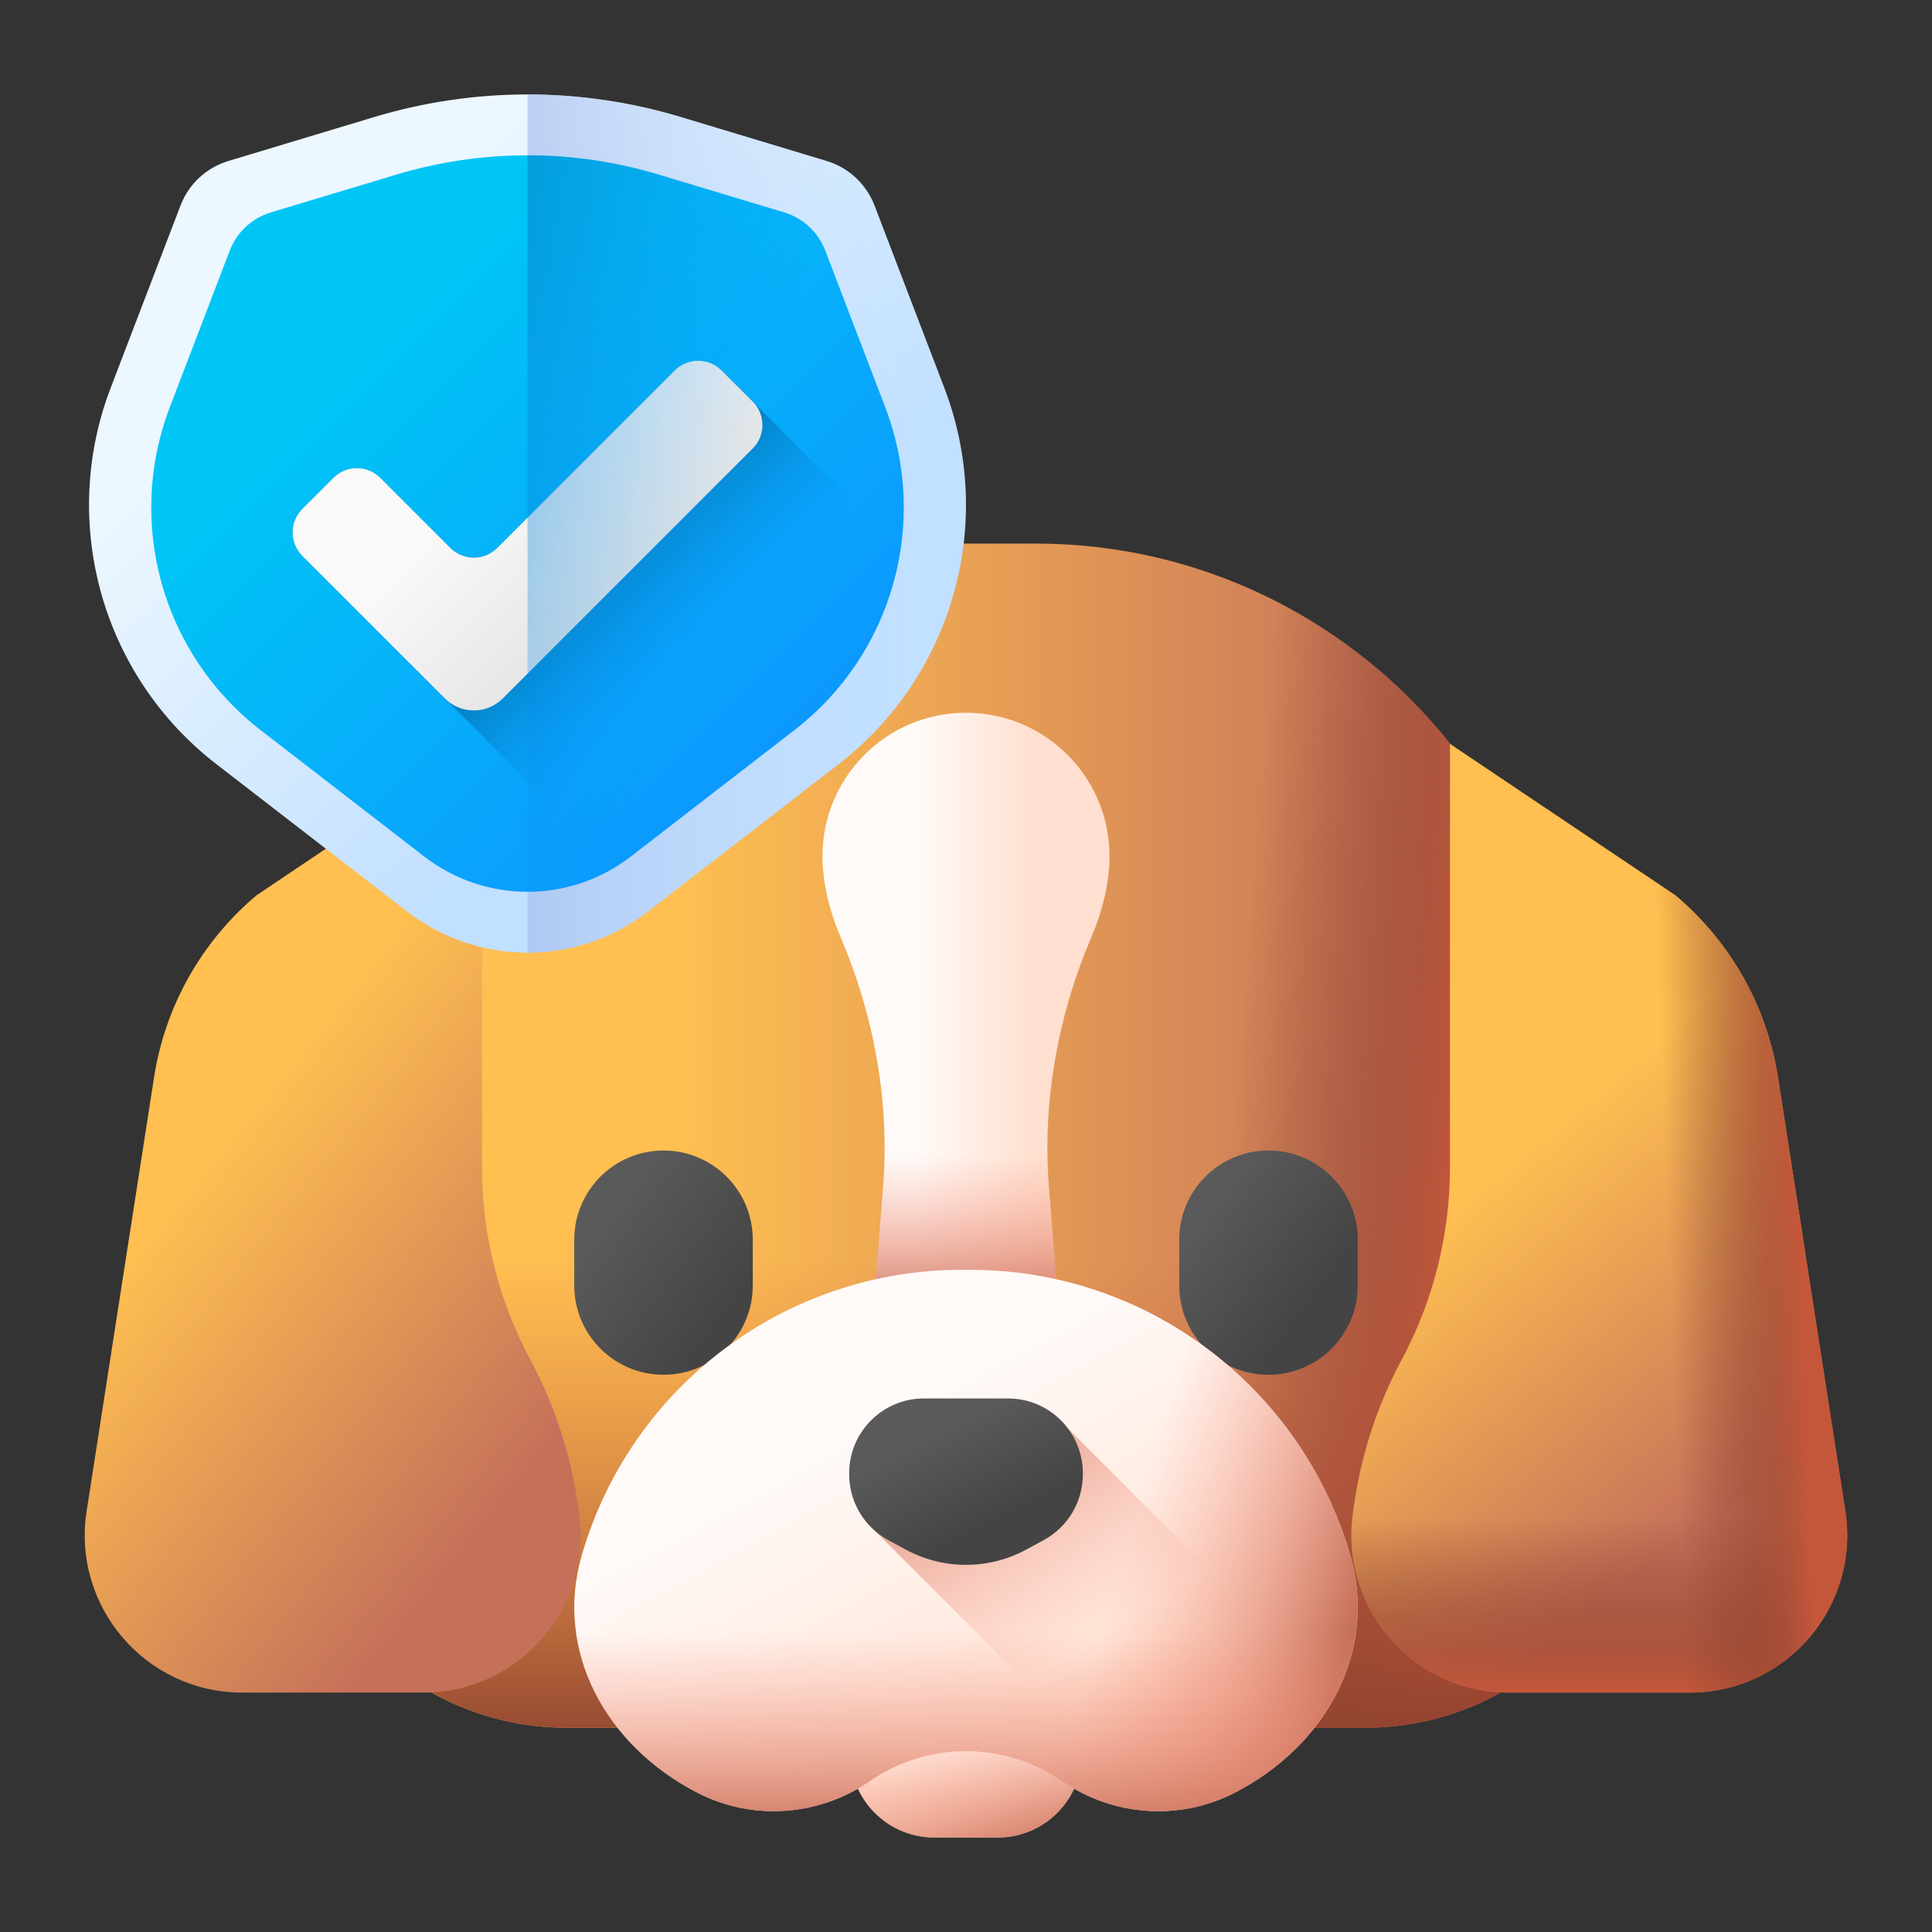
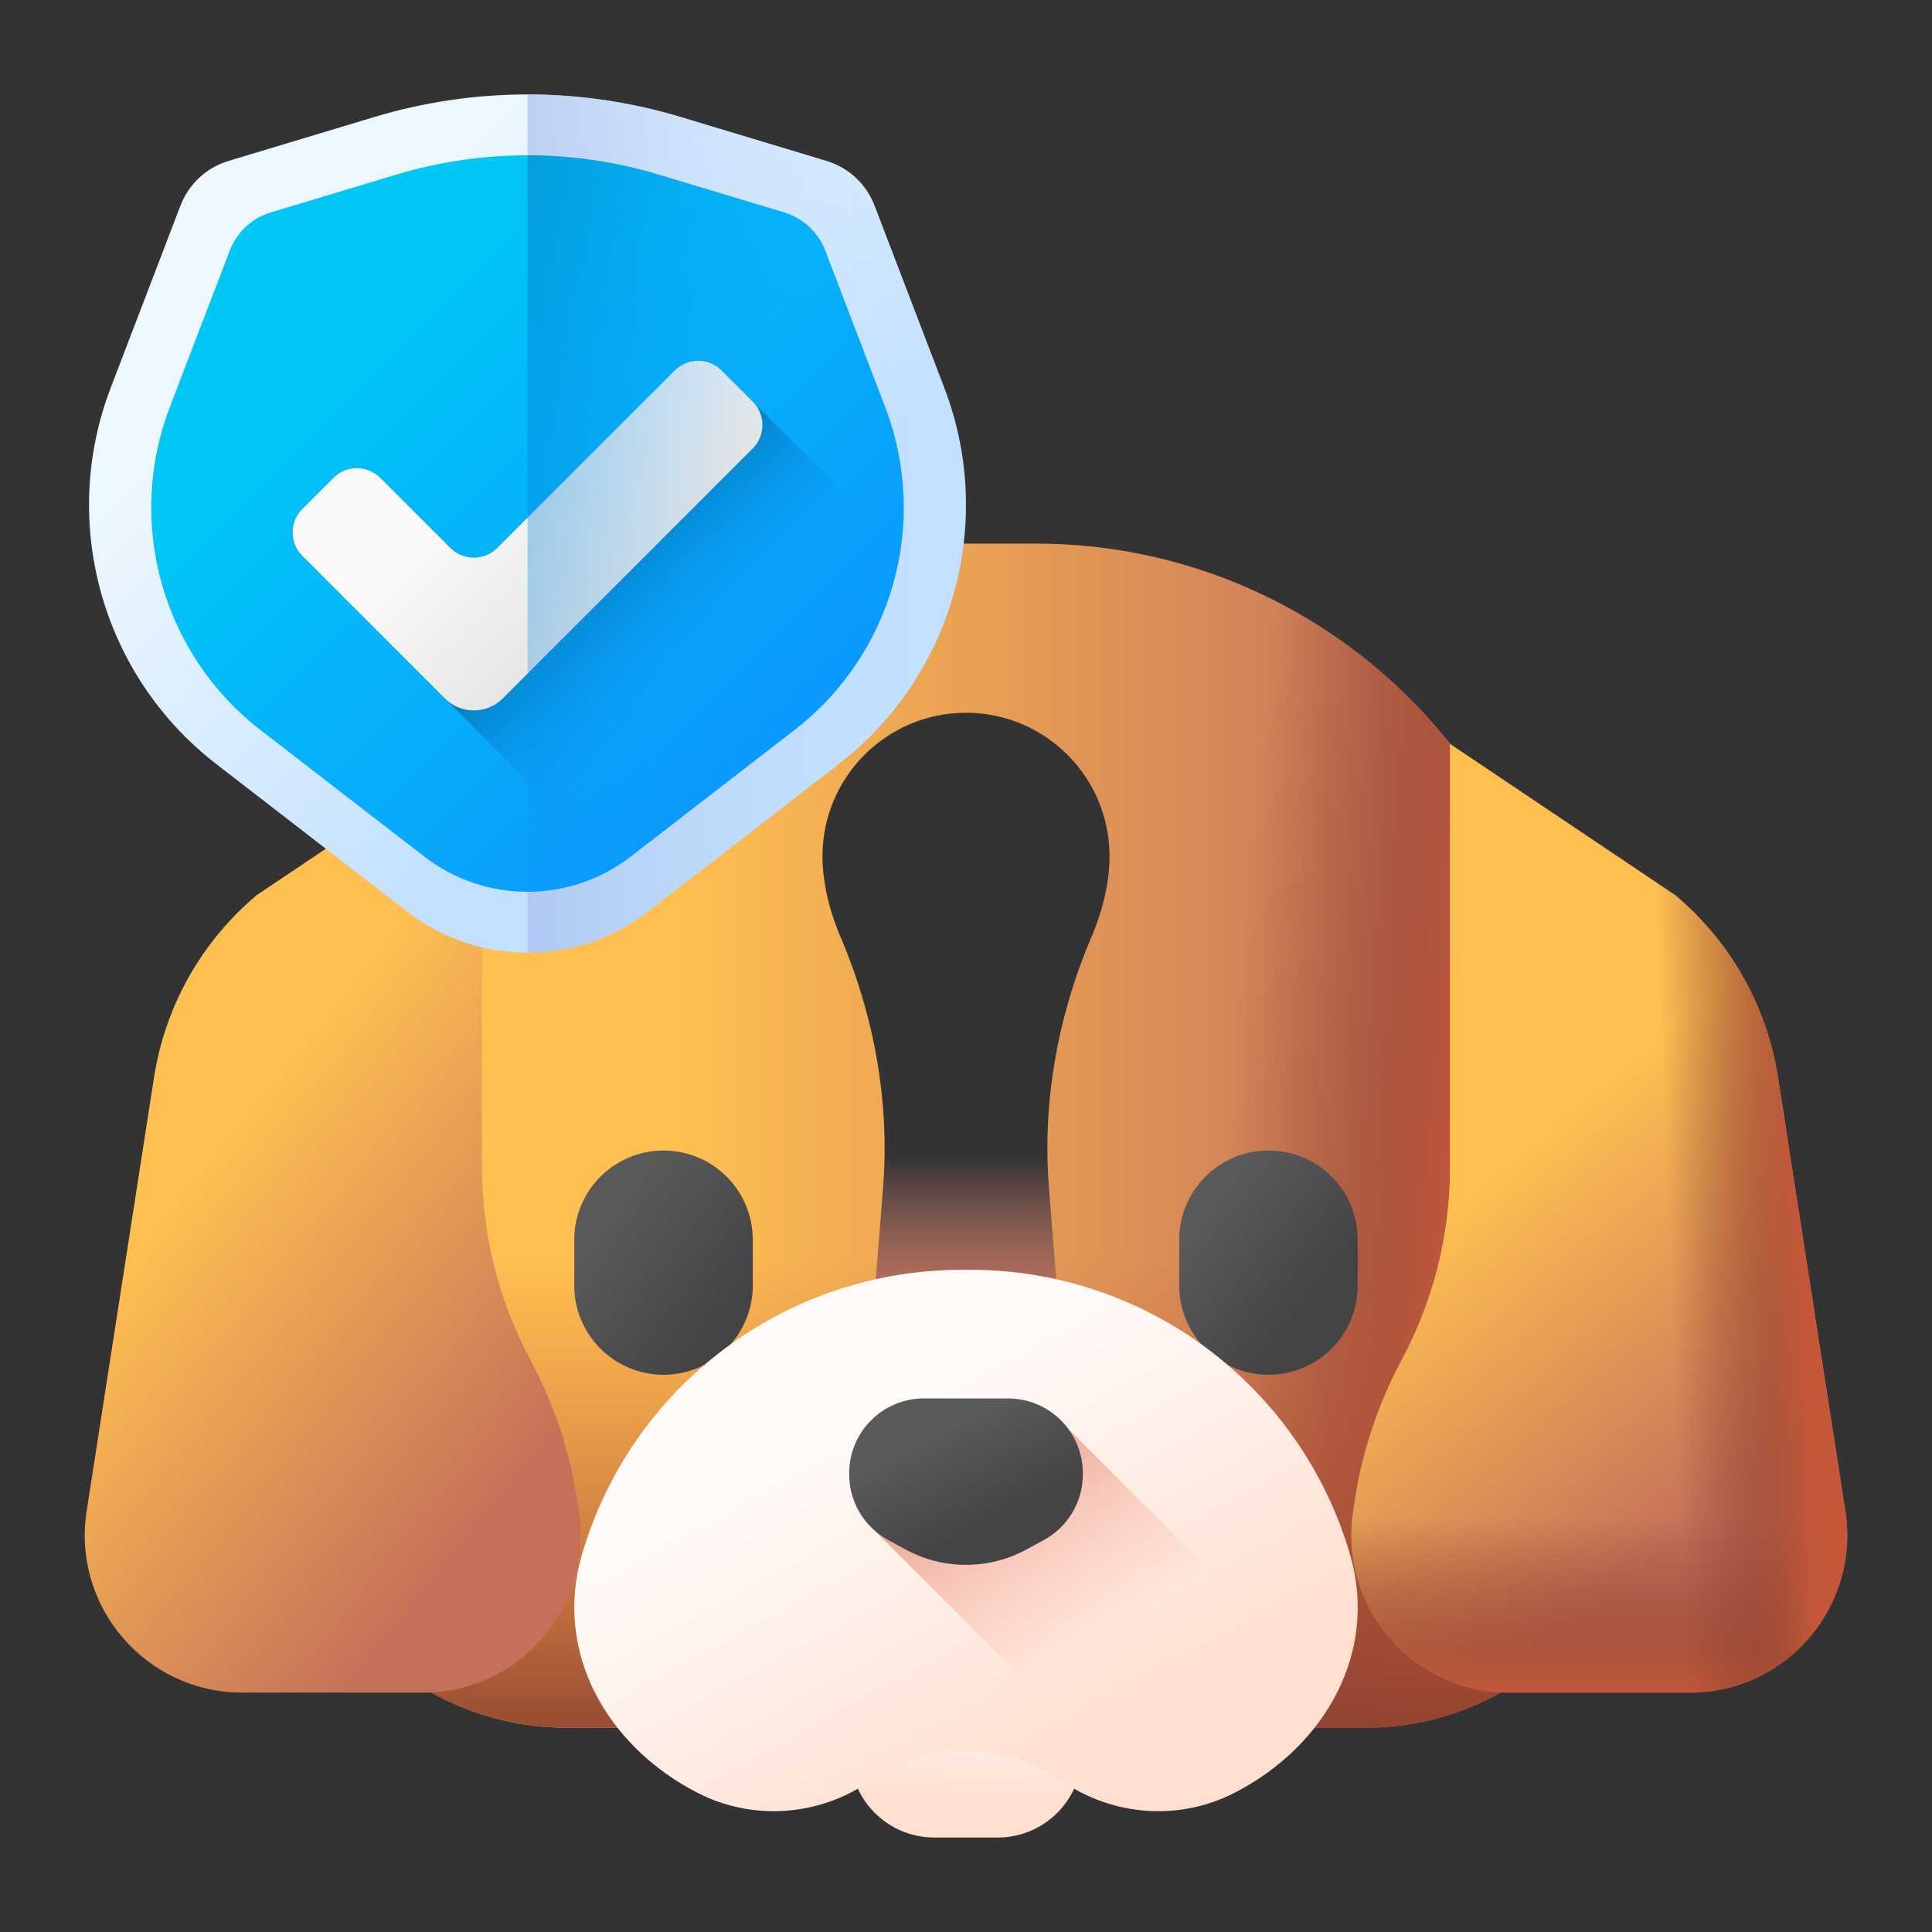
<svg xmlns="http://www.w3.org/2000/svg" width="60" height="60" viewBox="0 0 60 60" fill="none">
  <rect x="0" y="0" width="60" height="60" fill="#333333" stroke="none" />
  <path d="M30.984 57.066H29.016C27.453 57.066 26.239 55.705 26.417 54.153L27.115 48.063H32.885L33.583 54.153C33.761 55.705 32.547 57.066 30.984 57.066Z" fill="url(#paint0_linear_757_1012)" />
-   <path d="M30.984 57.066H29.016C27.453 57.066 26.239 55.705 26.417 54.153L27.115 48.063H32.885L33.583 54.153C33.761 55.705 32.547 57.066 30.984 57.066Z" fill="url(#paint1_linear_757_1012)" />
-   <path d="M25.008 20.013H34.992V43.312H25.008V20.013Z" fill="url(#paint2_linear_757_1012)" />
  <path d="M25.008 31.585H34.992V43.311H25.008V31.585Z" fill="url(#paint3_linear_757_1012)" />
  <path d="M42.388 53.656H33.908L32.576 36.887C32.364 34.213 32.853 31.543 33.904 29.076C34.257 28.248 34.458 27.375 34.458 26.594C34.458 24.132 32.462 22.135 30 22.135C27.538 22.135 25.542 24.132 25.542 26.594C25.542 27.375 25.743 28.248 26.095 29.076C27.147 31.543 27.636 34.213 27.424 36.887L26.093 53.656H17.612C12.168 53.656 8.078 48.684 9.129 43.342L11.726 30.125C13.239 22.43 19.986 16.882 27.829 16.882H32.171C40.014 16.882 46.761 22.43 48.273 30.125L50.871 43.342C51.922 48.684 47.833 53.656 42.388 53.656Z" fill="url(#paint4_linear_757_1012)" />
  <path d="M48.273 30.125C46.761 22.43 40.014 16.882 32.171 16.882H27.829C27.767 16.882 27.705 16.883 27.643 16.884V22.81C28.327 22.383 29.134 22.135 30 22.135C32.462 22.135 34.458 24.132 34.458 26.594C34.458 27.375 34.257 28.248 33.905 29.076C32.853 31.543 32.364 34.213 32.576 36.887L33.909 53.656H42.388C47.833 53.656 51.922 48.684 50.871 43.342L48.273 30.125Z" fill="url(#paint5_linear_757_1012)" />
  <path d="M17.612 53.656H26.093L27.424 36.887C27.543 35.389 27.441 33.893 27.145 32.433H11.273L9.129 43.343C8.078 48.685 12.168 53.656 17.612 53.656Z" fill="url(#paint6_linear_757_1012)" />
  <path d="M32.576 36.887L33.908 53.656H42.388C47.833 53.656 51.922 48.685 50.871 43.343L48.727 32.433H32.856C32.559 33.893 32.457 35.39 32.576 36.887Z" fill="url(#paint7_linear_757_1012)" />
  <path d="M20.606 42.695C19.076 42.695 17.834 41.454 17.834 39.923V38.501C17.834 36.971 19.076 35.73 20.606 35.73C22.137 35.73 23.378 36.971 23.378 38.501V39.923C23.378 41.454 22.137 42.695 20.606 42.695Z" fill="url(#paint8_linear_757_1012)" />
  <path d="M39.394 42.695C37.863 42.695 36.622 41.454 36.622 39.923V38.501C36.622 36.971 37.863 35.73 39.394 35.73C40.925 35.73 42.166 36.971 42.166 38.501V39.923C42.166 41.454 40.925 42.695 39.394 42.695Z" fill="url(#paint9_linear_757_1012)" />
  <path d="M41.929 48.284C40.401 43.04 35.595 39.435 30.134 39.435H29.867C24.405 39.435 19.599 43.04 18.072 48.284C17.195 51.292 18.829 54.231 21.679 55.686C23.387 56.557 25.439 56.403 27.018 55.314C28.813 54.075 31.187 54.075 32.983 55.314H32.983C34.561 56.403 36.614 56.557 38.322 55.686C41.171 54.231 42.805 51.292 41.929 48.284Z" fill="url(#paint10_linear_757_1012)" />
-   <path d="M41.929 48.284C40.401 43.04 35.595 39.435 30.134 39.435H29.867C29.659 39.435 29.453 39.442 29.248 39.452V54.44C30.531 54.254 31.868 54.545 32.983 55.314H32.983C34.561 56.403 36.614 56.557 38.322 55.686C41.171 54.231 42.805 51.292 41.929 48.284Z" fill="url(#paint11_linear_757_1012)" />
  <path d="M41.47 52.666L33.17 44.367L27.154 47.524L35.875 56.245C36.711 56.261 37.551 56.079 38.322 55.685C39.71 54.977 40.808 53.916 41.47 52.666Z" fill="url(#paint12_linear_757_1012)" />
  <path d="M31.872 48.123L32.414 47.829C33.162 47.423 33.629 46.639 33.629 45.788V45.752C33.629 44.47 32.589 43.43 31.307 43.43H28.693C27.411 43.43 26.372 44.47 26.372 45.752V45.788C26.372 46.639 26.838 47.423 27.586 47.829L28.128 48.123C29.296 48.756 30.705 48.756 31.872 48.123Z" fill="url(#paint13_linear_757_1012)" />
  <path d="M13.143 52.565H7.521C4.522 52.565 2.23 49.889 2.691 46.926L4.784 33.457C5.127 31.248 6.26 29.238 7.972 27.8L14.97 23.101V36.261C14.97 38.344 15.486 40.395 16.471 42.231C17.259 43.701 17.77 45.302 17.979 46.957C18.418 49.91 16.13 52.565 13.143 52.565Z" fill="url(#paint14_linear_757_1012)" />
  <path d="M46.857 52.565H52.479C55.478 52.565 57.77 49.889 57.309 46.926L55.216 33.457C54.873 31.248 53.739 29.238 52.028 27.8L45.03 23.101V36.261C45.03 38.344 44.514 40.395 43.529 42.231C42.741 43.701 42.23 45.302 42.021 46.957C41.582 49.91 43.87 52.565 46.857 52.565Z" fill="url(#paint15_linear_757_1012)" />
-   <path d="M18.071 48.284C17.195 51.292 18.829 54.231 21.678 55.686C23.386 56.558 25.439 56.404 27.017 55.314C28.813 54.076 31.187 54.076 32.982 55.314H32.983C34.561 56.404 36.614 56.558 38.322 55.686C41.171 54.231 42.805 51.292 41.929 48.284C41.603 47.166 41.127 46.123 40.529 45.173H19.471C18.873 46.123 18.397 47.166 18.071 48.284Z" fill="url(#paint16_linear_757_1012)" />
  <path d="M45.03 36.261C45.03 38.344 44.514 40.395 43.529 42.231C42.741 43.701 42.23 45.302 42.021 46.957C41.582 49.911 43.87 52.565 46.857 52.565H52.479C55.478 52.565 57.77 49.889 57.309 46.926L55.569 35.73H45.03V36.261Z" fill="url(#paint17_linear_757_1012)" />
  <path d="M55.216 33.456C54.873 31.248 53.739 29.238 52.028 27.8L47.69 24.887V52.565H52.479C55.478 52.565 57.77 49.889 57.309 46.925L55.216 33.456Z" fill="url(#paint18_linear_757_1012)" />
  <path d="M25.671 4.999L21.138 3.633C18.036 2.7 14.728 2.7 11.627 3.633L7.094 4.999C6.411 5.205 5.861 5.715 5.606 6.382L3.438 12.043C1.833 16.236 3.166 20.985 6.718 23.73L12.646 28.31C14.847 30.011 17.918 30.011 20.119 28.31L26.046 23.73C29.599 20.985 30.932 16.235 29.326 12.043L27.159 6.382C26.903 5.715 26.354 5.205 25.671 4.999Z" fill="url(#paint19_linear_757_1012)" />
  <path d="M20.119 28.31L26.046 23.73C29.599 20.985 30.932 16.236 29.327 12.043L27.159 6.382C26.903 5.716 26.354 5.205 25.671 4.999L21.138 3.634C19.587 3.167 17.985 2.933 16.383 2.933V29.586C17.701 29.586 19.019 29.16 20.119 28.31Z" fill="url(#paint20_linear_757_1012)" />
  <path d="M24.353 6.596L20.463 5.425C17.802 4.623 14.963 4.623 12.301 5.425L8.412 6.596C7.826 6.773 7.354 7.211 7.135 7.783L5.275 12.642C3.897 16.239 5.041 20.315 8.089 22.671L13.176 26.601C15.065 28.06 17.7 28.06 19.589 26.601L24.675 22.671C27.724 20.315 28.868 16.239 27.49 12.642L25.63 7.783C25.411 7.211 24.939 6.773 24.353 6.596Z" fill="url(#paint21_linear_757_1012)" />
  <path d="M26.241 16.118C26.241 15.843 26.229 15.571 26.206 15.302L22.41 11.505C22.007 11.103 21.356 11.103 20.953 11.505L15.443 17.016C15.04 17.418 14.388 17.418 13.986 17.016L11.811 14.841C11.409 14.438 10.757 14.438 10.355 14.841L9.388 15.807C8.986 16.209 8.986 16.861 9.388 17.264L17.973 25.848C22.661 25.087 26.241 21.021 26.241 16.118Z" fill="url(#paint22_linear_757_1012)" />
  <path d="M13.816 21.691C14.312 22.187 15.117 22.187 15.613 21.691L23.376 13.928C23.778 13.526 23.778 12.874 23.376 12.471L22.41 11.505C22.008 11.103 21.356 11.103 20.953 11.505L15.443 17.016C15.041 17.418 14.388 17.418 13.986 17.016L11.811 14.841C11.409 14.438 10.757 14.438 10.355 14.841L9.388 15.807C8.986 16.209 8.986 16.861 9.388 17.264L13.816 21.691Z" fill="url(#paint23_linear_757_1012)" />
  <path d="M19.589 26.6L24.675 22.67C27.724 20.315 28.868 16.239 27.49 12.641L25.63 7.783C25.411 7.211 24.939 6.773 24.353 6.596L20.463 5.425C19.132 5.024 17.757 4.823 16.383 4.823V27.695C17.514 27.695 18.645 27.33 19.589 26.6Z" fill="url(#paint24_linear_757_1012)" />
  <defs>
    <linearGradient id="paint0_linear_757_1012" x1="30.129" y1="52.456" x2="29.9" y2="55.999" gradientUnits="userSpaceOnUse">
      <stop stop-color="#FFFAF8" />
      <stop offset="1" stop-color="#FFDFCF" />
    </linearGradient>
    <linearGradient id="paint1_linear_757_1012" x1="30.179" y1="53.241" x2="31.551" y2="57.813" gradientUnits="userSpaceOnUse">
      <stop stop-color="#F89580" stop-opacity="0" />
      <stop offset="0.26" stop-color="#F2917C" stop-opacity="0.261" />
      <stop offset="0.595" stop-color="#E2856F" stop-opacity="0.597" />
      <stop offset="0.971" stop-color="#C8725B" stop-opacity="0.974" />
      <stop offset="0.997" stop-color="#C5715A" />
    </linearGradient>
    <linearGradient id="paint2_linear_757_1012" x1="28.485" y1="31.663" x2="32.194" y2="31.663" gradientUnits="userSpaceOnUse">
      <stop stop-color="#FFFAF8" />
      <stop offset="1" stop-color="#FFDFCF" />
    </linearGradient>
    <linearGradient id="paint3_linear_757_1012" x1="30" y1="35.874" x2="30" y2="40.905" gradientUnits="userSpaceOnUse">
      <stop stop-color="#F89580" stop-opacity="0" />
      <stop offset="0.26" stop-color="#F2917C" stop-opacity="0.261" />
      <stop offset="0.595" stop-color="#E2856F" stop-opacity="0.597" />
      <stop offset="0.971" stop-color="#C8725B" stop-opacity="0.974" />
      <stop offset="0.997" stop-color="#C5715A" />
    </linearGradient>
    <linearGradient id="paint4_linear_757_1012" x1="21.017" y1="35.269" x2="44.559" y2="35.269" gradientUnits="userSpaceOnUse">
      <stop stop-color="#FFBF51" />
      <stop offset="1" stop-color="#C5715A" />
    </linearGradient>
    <linearGradient id="paint5_linear_757_1012" x1="38.142" y1="35.673" x2="45.306" y2="36.283" gradientUnits="userSpaceOnUse">
      <stop stop-color="#883F2E" stop-opacity="0" />
      <stop offset="0.298" stop-color="#8B402E" stop-opacity="0.298" />
      <stop offset="0.536" stop-color="#954430" stop-opacity="0.536" />
      <stop offset="0.753" stop-color="#A64B34" stop-opacity="0.753" />
      <stop offset="0.957" stop-color="#BE5539" stop-opacity="0.957" />
      <stop offset="1" stop-color="#C4573A" />
    </linearGradient>
    <linearGradient id="paint6_linear_757_1012" x1="18.218" y1="39.055" x2="18.218" y2="54.995" gradientUnits="userSpaceOnUse">
      <stop stop-color="#C4573A" stop-opacity="0" />
      <stop offset="0.253" stop-color="#BA5338" stop-opacity="0.253" />
      <stop offset="0.677" stop-color="#A04933" stop-opacity="0.677" />
      <stop offset="1" stop-color="#883F2E" />
    </linearGradient>
    <linearGradient id="paint7_linear_757_1012" x1="41.782" y1="39.055" x2="41.782" y2="54.995" gradientUnits="userSpaceOnUse">
      <stop stop-color="#C4573A" stop-opacity="0" />
      <stop offset="0.253" stop-color="#BA5338" stop-opacity="0.253" />
      <stop offset="0.677" stop-color="#A04933" stop-opacity="0.677" />
      <stop offset="1" stop-color="#883F2E" />
    </linearGradient>
    <linearGradient id="paint8_linear_757_1012" x1="18.799" y1="37.881" x2="22.647" y2="40.714" gradientUnits="userSpaceOnUse">
      <stop stop-color="#5A5A5A" />
      <stop offset="1" stop-color="#444444" />
    </linearGradient>
    <linearGradient id="paint9_linear_757_1012" x1="37.398" y1="37.715" x2="40.819" y2="40.281" gradientUnits="userSpaceOnUse">
      <stop stop-color="#5A5A5A" />
      <stop offset="1" stop-color="#444444" />
    </linearGradient>
    <linearGradient id="paint10_linear_757_1012" x1="26.926" y1="44.086" x2="32.871" y2="55.06" gradientUnits="userSpaceOnUse">
      <stop stop-color="#FFFAF8" />
      <stop offset="1" stop-color="#FFDFCF" />
    </linearGradient>
    <linearGradient id="paint11_linear_757_1012" x1="34.898" y1="48.238" x2="42.062" y2="50.372" gradientUnits="userSpaceOnUse">
      <stop stop-color="#F89580" stop-opacity="0" />
      <stop offset="0.26" stop-color="#F2917C" stop-opacity="0.261" />
      <stop offset="0.595" stop-color="#E2856F" stop-opacity="0.597" />
      <stop offset="0.971" stop-color="#C8725B" stop-opacity="0.974" />
      <stop offset="0.997" stop-color="#C5715A" />
    </linearGradient>
    <linearGradient id="paint12_linear_757_1012" x1="34.599" y1="50.554" x2="29.518" y2="42.425" gradientUnits="userSpaceOnUse">
      <stop stop-color="#F89580" stop-opacity="0" />
      <stop offset="0.26" stop-color="#F2917C" stop-opacity="0.261" />
      <stop offset="0.595" stop-color="#E2856F" stop-opacity="0.597" />
      <stop offset="0.971" stop-color="#C8725B" stop-opacity="0.974" />
      <stop offset="0.997" stop-color="#C5715A" />
    </linearGradient>
    <linearGradient id="paint13_linear_757_1012" x1="29.302" y1="44.374" x2="30.768" y2="47.305" gradientUnits="userSpaceOnUse">
      <stop stop-color="#5A5A5A" />
      <stop offset="1" stop-color="#444444" />
    </linearGradient>
    <linearGradient id="paint14_linear_757_1012" x1="7.136" y1="35.209" x2="17.881" y2="43.897" gradientUnits="userSpaceOnUse">
      <stop stop-color="#FFBF51" />
      <stop offset="1" stop-color="#C5715A" />
    </linearGradient>
    <linearGradient id="paint15_linear_757_1012" x1="45.775" y1="37.035" x2="53.663" y2="46.524" gradientUnits="userSpaceOnUse">
      <stop stop-color="#FFBF51" />
      <stop offset="1" stop-color="#C5715A" />
    </linearGradient>
    <linearGradient id="paint16_linear_757_1012" x1="30" y1="50.66" x2="30" y2="57.138" gradientUnits="userSpaceOnUse">
      <stop stop-color="#F89580" stop-opacity="0" />
      <stop offset="0.26" stop-color="#F2917C" stop-opacity="0.261" />
      <stop offset="0.595" stop-color="#E2856F" stop-opacity="0.597" />
      <stop offset="0.971" stop-color="#C8725B" stop-opacity="0.974" />
      <stop offset="0.997" stop-color="#C5715A" />
    </linearGradient>
    <linearGradient id="paint17_linear_757_1012" x1="49.668" y1="47.103" x2="49.668" y2="52.586" gradientUnits="userSpaceOnUse">
      <stop stop-color="#883F2E" stop-opacity="0" />
      <stop offset="0.298" stop-color="#8B402E" stop-opacity="0.298" />
      <stop offset="0.536" stop-color="#954430" stop-opacity="0.536" />
      <stop offset="0.753" stop-color="#A64B34" stop-opacity="0.753" />
      <stop offset="0.957" stop-color="#BE5539" stop-opacity="0.957" />
      <stop offset="1" stop-color="#C4573A" />
    </linearGradient>
    <linearGradient id="paint18_linear_757_1012" x1="51.825" y1="38.663" x2="55.89" y2="38.51" gradientUnits="userSpaceOnUse">
      <stop stop-color="#883F2E" stop-opacity="0" />
      <stop offset="0.298" stop-color="#8B402E" stop-opacity="0.298" />
      <stop offset="0.536" stop-color="#954430" stop-opacity="0.536" />
      <stop offset="0.753" stop-color="#A64B34" stop-opacity="0.753" />
      <stop offset="0.957" stop-color="#BE5539" stop-opacity="0.957" />
      <stop offset="1" stop-color="#C4573A" />
    </linearGradient>
    <linearGradient id="paint19_linear_757_1012" x1="10.559" y1="8.593" x2="21.644" y2="19.678" gradientUnits="userSpaceOnUse">
      <stop stop-color="#ECF7FF" />
      <stop offset="1" stop-color="#C2E0FF" />
    </linearGradient>
    <linearGradient id="paint20_linear_757_1012" x1="28.238" y1="16.259" x2="11.498" y2="16.259" gradientUnits="userSpaceOnUse">
      <stop offset="0.003" stop-color="#C2E0FF" stop-opacity="0" />
      <stop offset="0.076" stop-color="#BFDCFD" stop-opacity="0.075" />
      <stop offset="1" stop-color="#9EB2E7" />
    </linearGradient>
    <linearGradient id="paint21_linear_757_1012" x1="11.546" y1="9.843" x2="25.63" y2="23.926" gradientUnits="userSpaceOnUse">
      <stop stop-color="#00C6F6" />
      <stop offset="0.857" stop-color="#0B9CFD" />
      <stop offset="1" stop-color="#0D94FE" />
    </linearGradient>
    <linearGradient id="paint22_linear_757_1012" x1="21.991" y1="20.477" x2="18.012" y2="16.497" gradientUnits="userSpaceOnUse">
      <stop stop-color="#0D94FE" stop-opacity="0" />
      <stop offset="0.514" stop-color="#0681CD" stop-opacity="0.514" />
      <stop offset="1" stop-color="#0070A2" />
    </linearGradient>
    <linearGradient id="paint23_linear_757_1012" x1="15.766" y1="14.251" x2="19.443" y2="17.928" gradientUnits="userSpaceOnUse">
      <stop stop-color="#F9F9F9" />
      <stop offset="1" stop-color="#E6E6E6" />
    </linearGradient>
    <linearGradient id="paint24_linear_757_1012" x1="22.389" y1="17.809" x2="6.289" y2="12.522" gradientUnits="userSpaceOnUse">
      <stop stop-color="#0D94FE" stop-opacity="0" />
      <stop offset="0.514" stop-color="#0681CD" stop-opacity="0.514" />
      <stop offset="1" stop-color="#0070A2" />
    </linearGradient>
  </defs>
</svg>